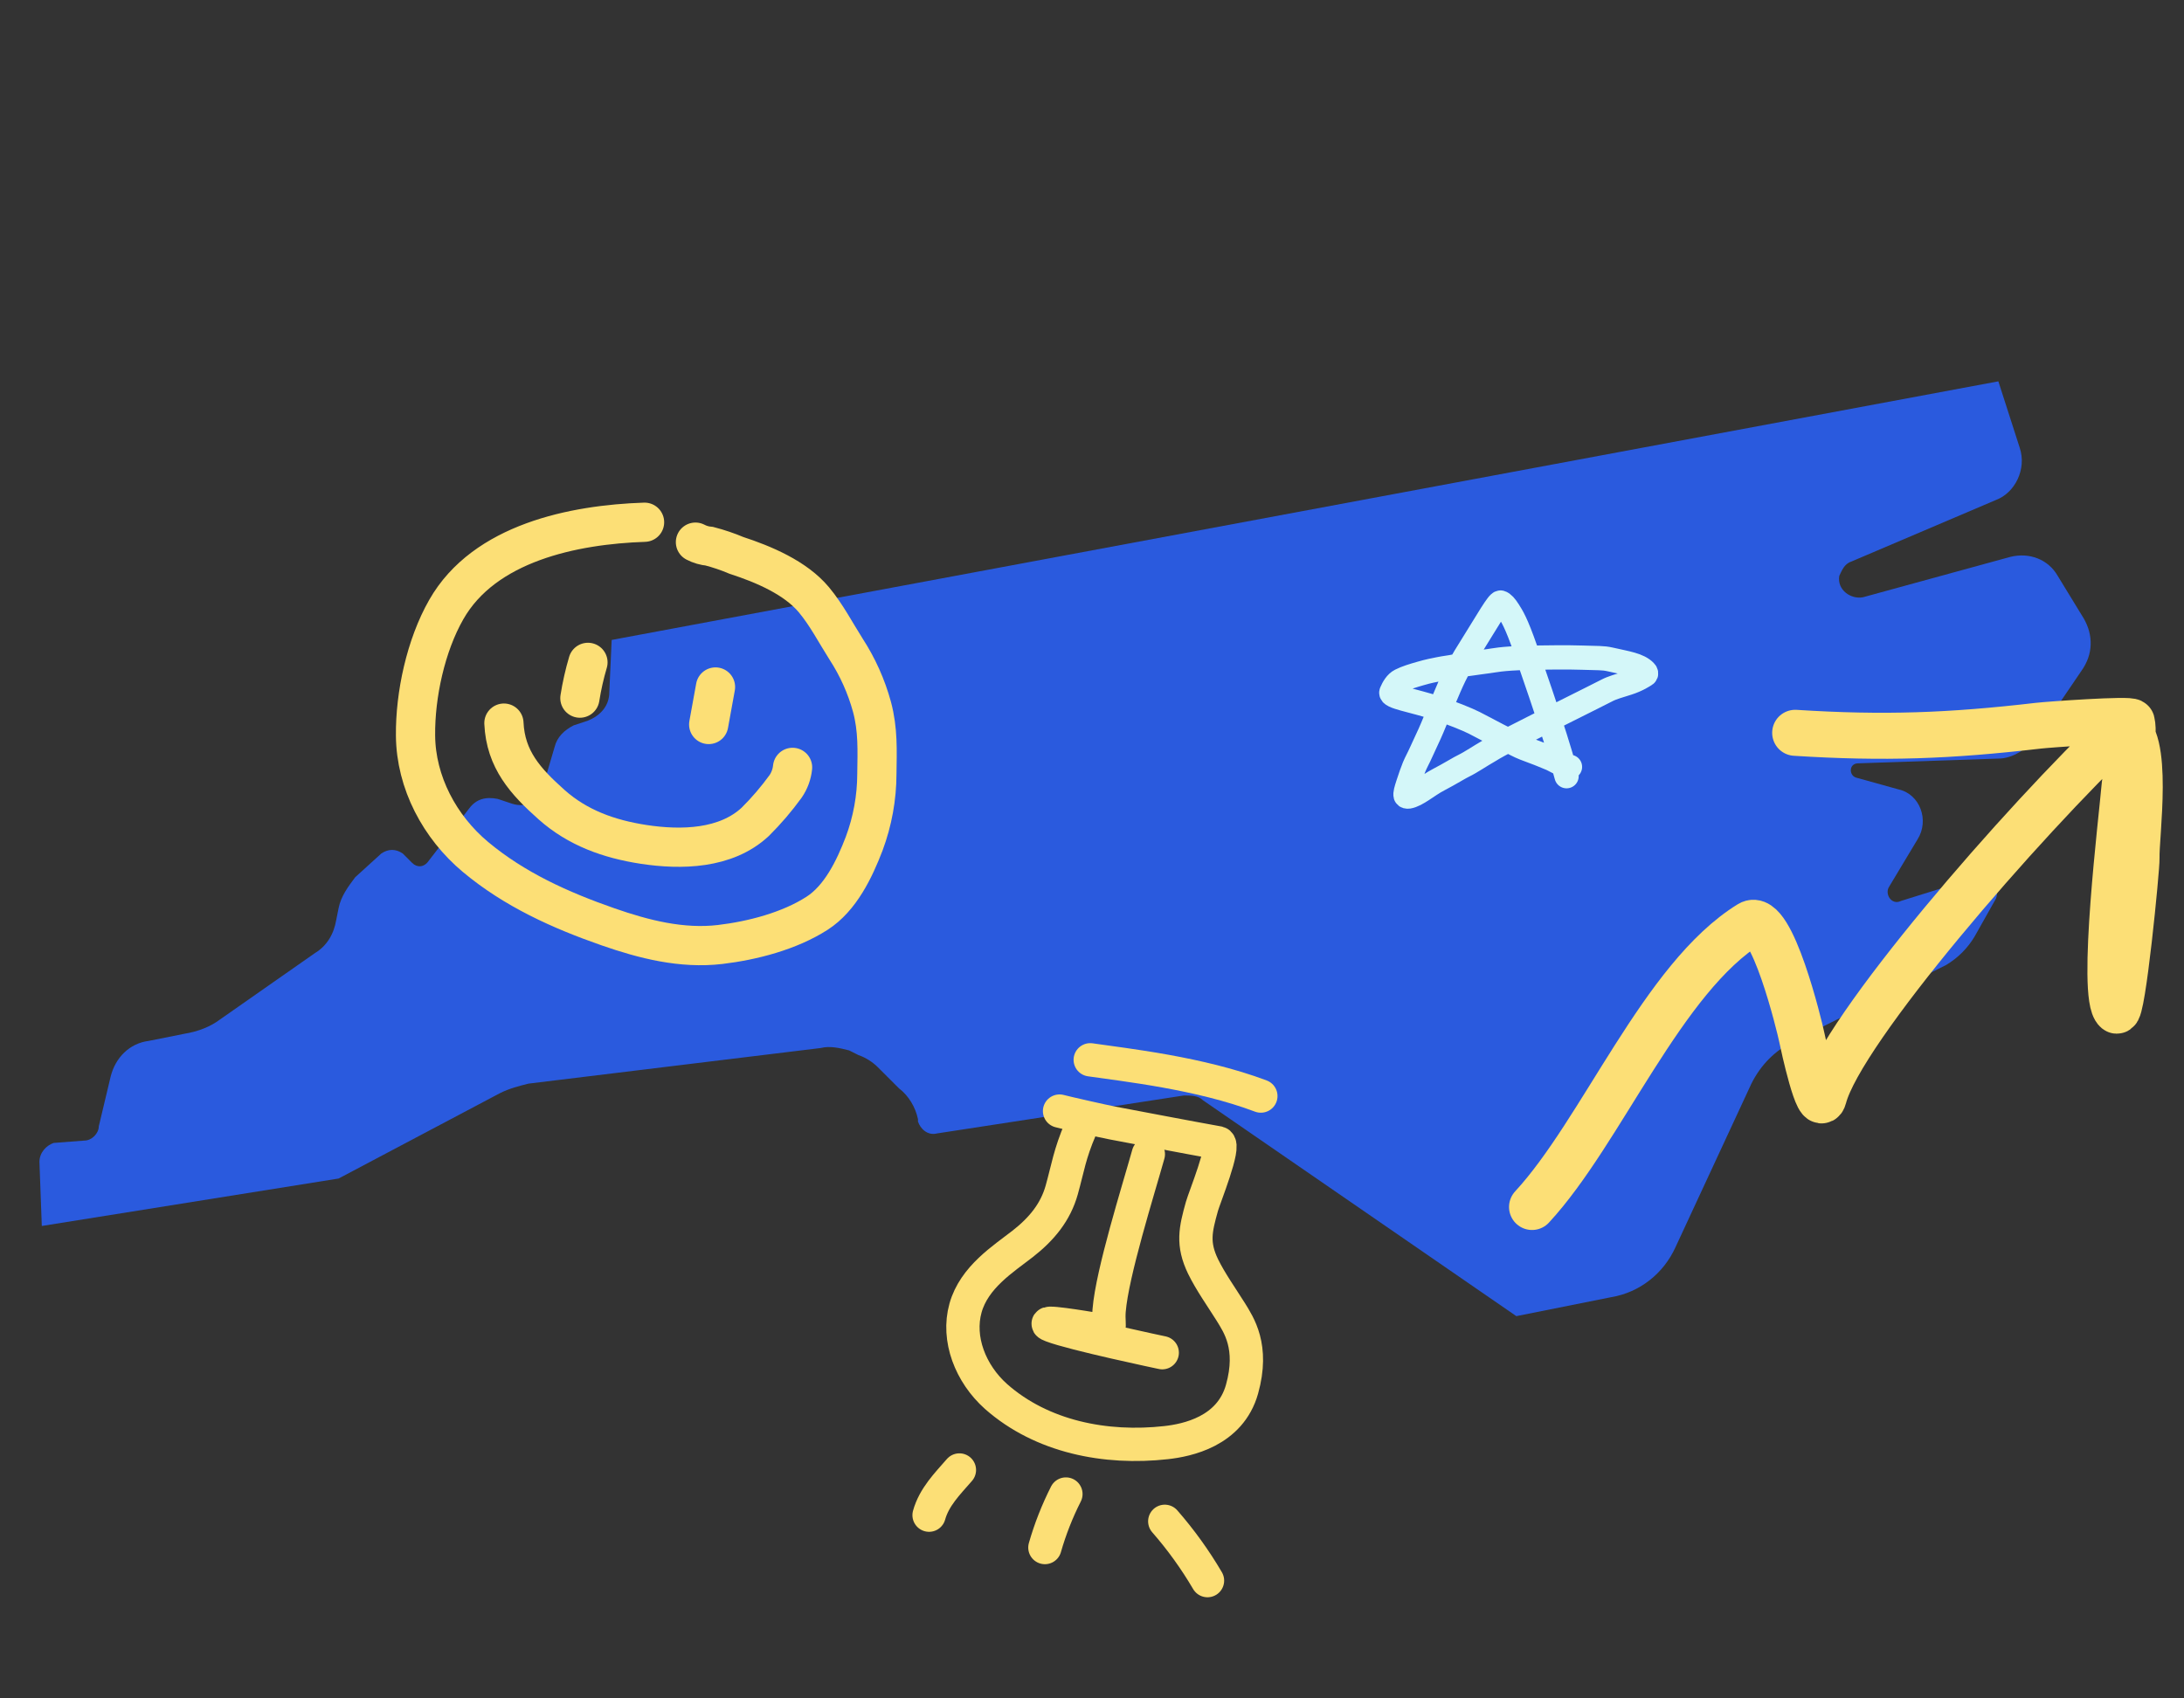
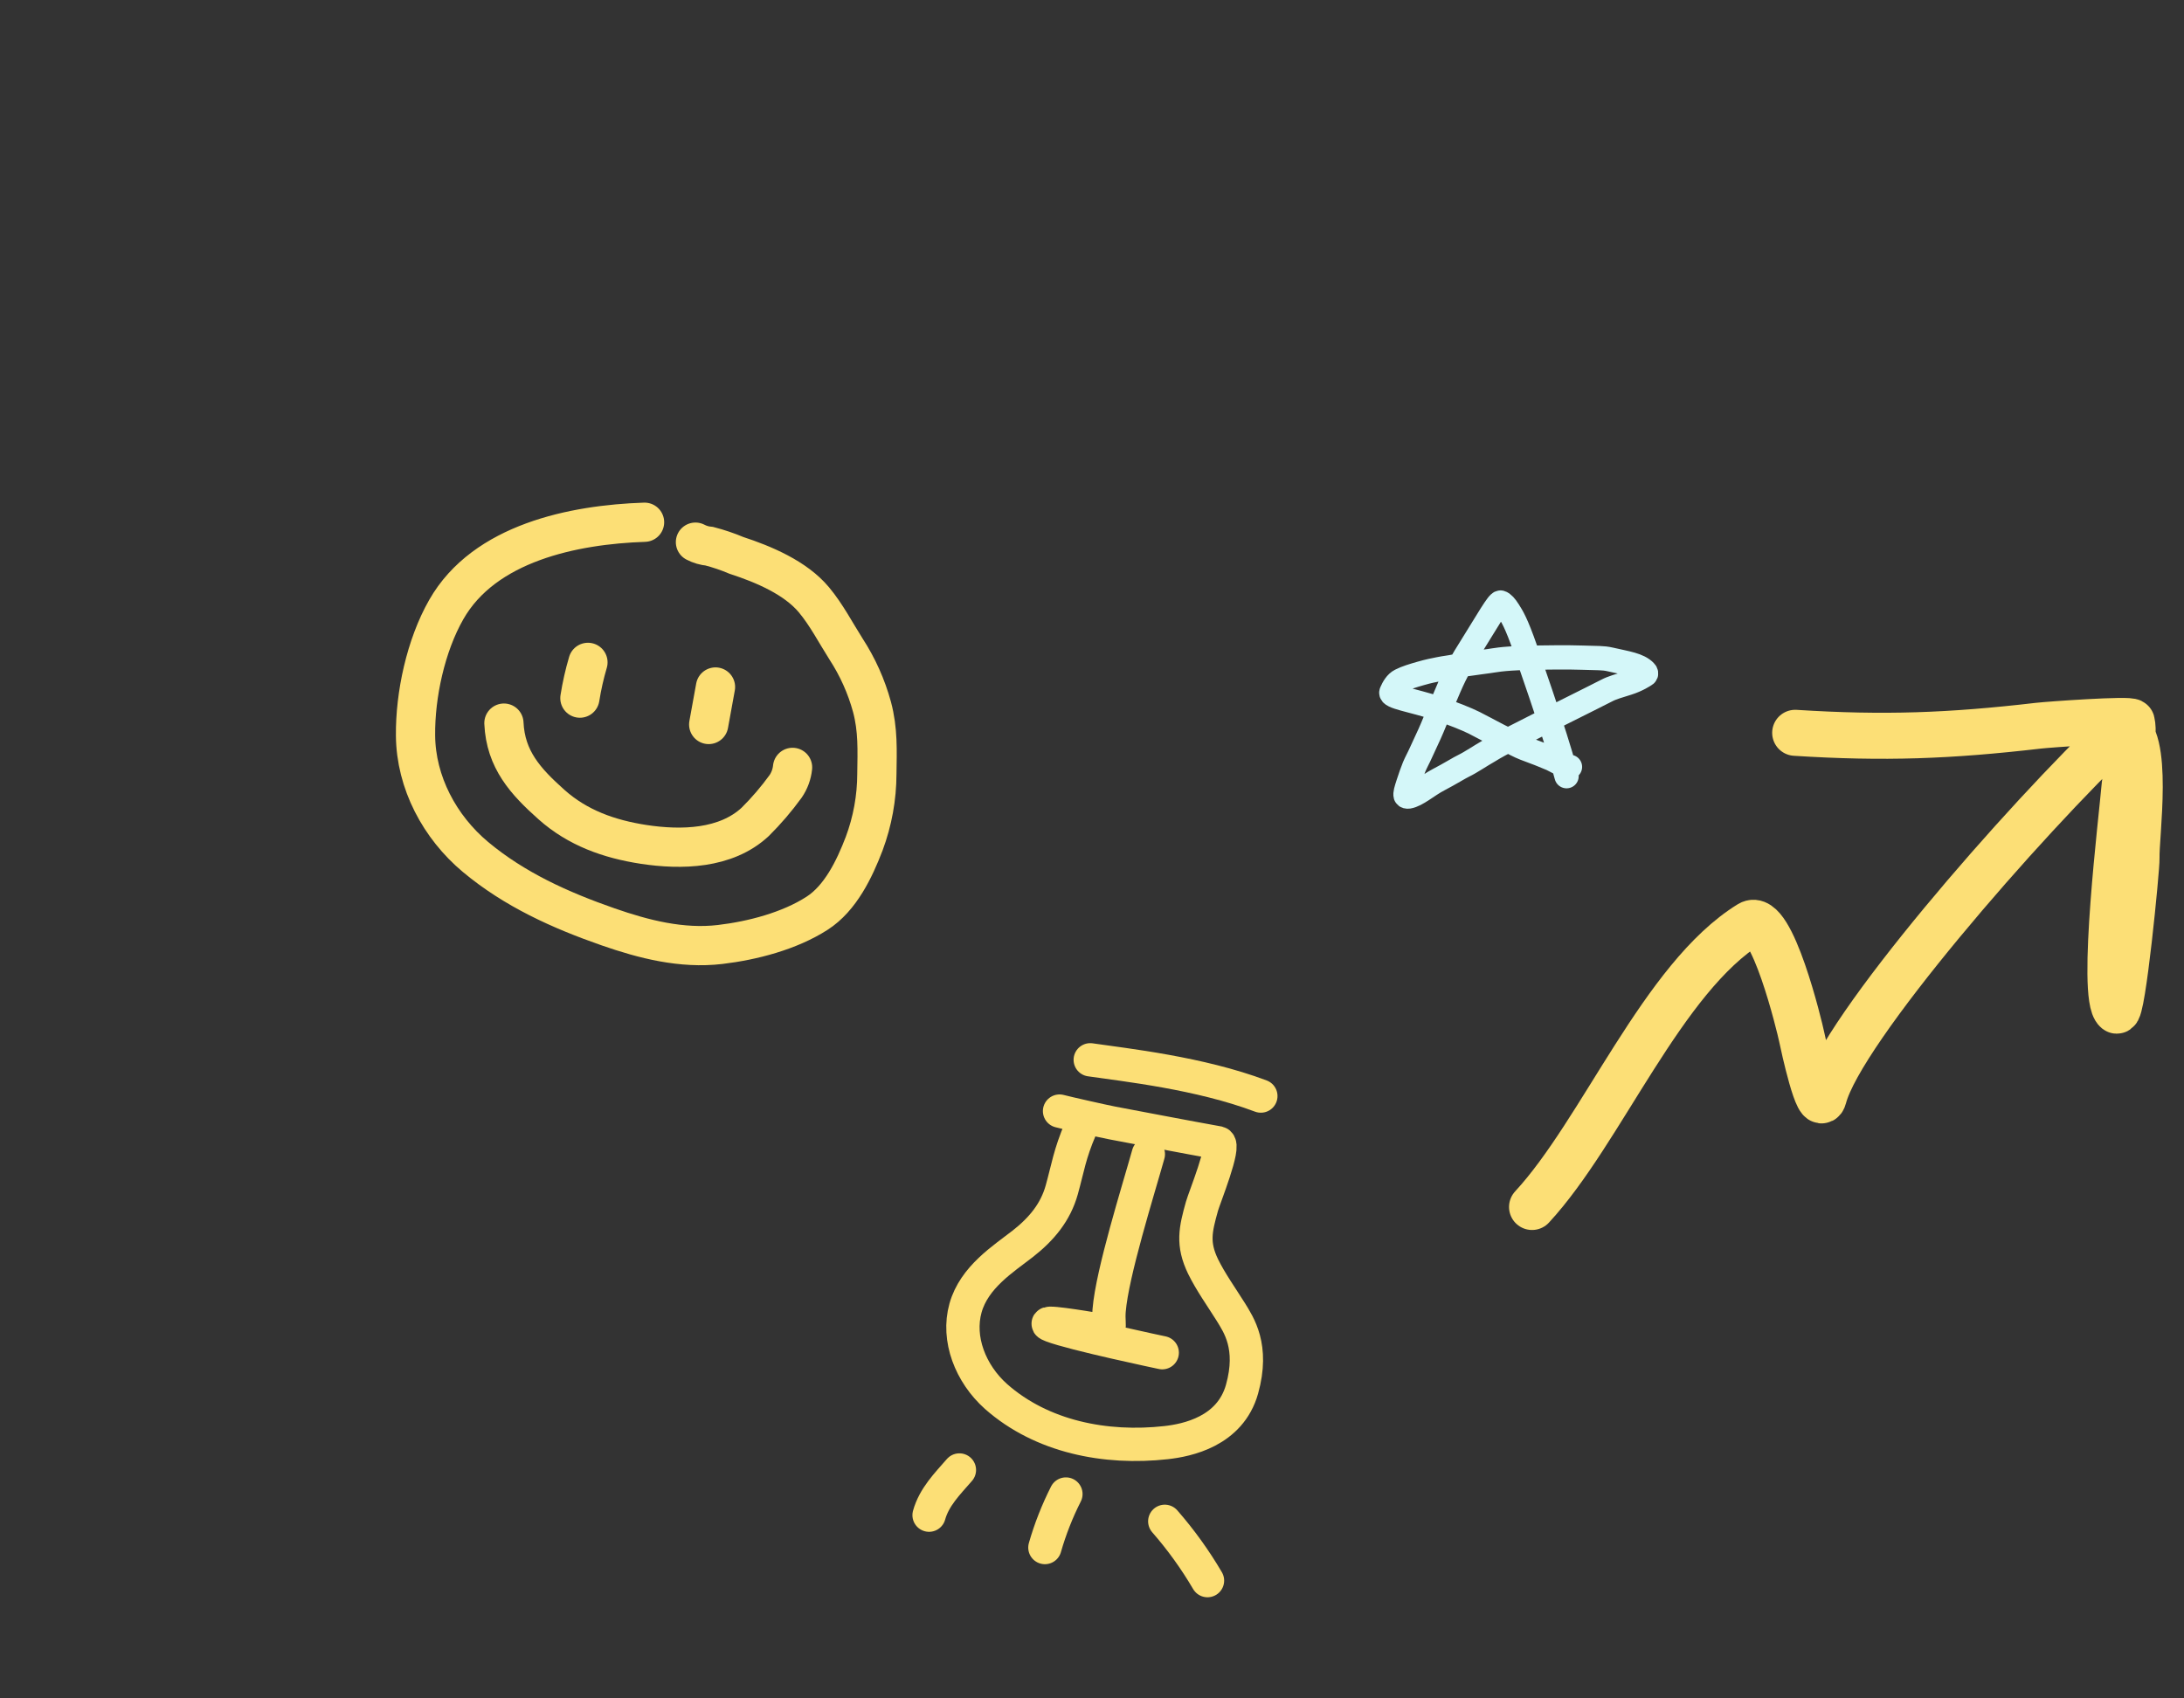
<svg xmlns="http://www.w3.org/2000/svg" width="540" height="420" viewBox="0 0 540 420" fill="none">
  <rect x="0" y="0" width="540" height="420" fill="#333333" stroke="none" />
-   <path d="M515.234 152.974C517.583 157.081 517.583 161.774 514.647 165.881L503.493 182.31C501.144 185.243 497.622 187.59 494.099 187.59L459.461 188.764C457.113 188.764 457.113 191.697 458.874 192.284L469.441 195.218C474.725 196.391 477.074 202.845 474.138 207.539L467.093 219.273C465.919 221.033 467.68 223.967 470.028 222.794L488.815 216.926C491.751 215.753 494.686 219.273 493.512 222.207L488.228 231.594C486.467 234.528 484.119 236.875 481.183 238.635L443.609 257.41C438.913 259.757 435.39 263.278 433.042 267.971L414.255 308.455C411.319 314.909 405.449 319.603 398.403 320.776L374.92 325.47L297.424 272.078C296.25 270.905 294.489 270.905 292.727 270.905L231.67 280.292C229.322 280.879 227.56 279.119 226.973 277.359V276.772C226.386 273.839 224.625 270.905 222.276 269.145L216.993 263.864C215.819 262.691 214.057 261.517 212.296 260.931L209.948 259.757C207.599 259.17 205.251 258.584 202.903 259.17L130.691 267.971C128.342 268.558 125.994 269.145 123.645 270.318L83.723 291.44L10.337 303.175L9.75 287.333C9.75 284.986 11.511 283.226 13.273 282.639L20.905 282.053C22.666 282.053 24.427 280.293 24.427 278.532L27.363 266.211C28.537 261.517 32.059 257.997 36.756 257.41L45.562 255.65C49.085 255.063 52.02 253.89 54.369 252.13L77.853 235.702C80.788 233.941 82.549 231.008 83.136 227.487L83.723 224.554C84.311 221.62 86.072 219.273 87.833 216.926L94.291 211.059C96.052 209.886 97.813 209.886 99.575 211.059L101.923 213.406C103.097 214.579 104.859 214.579 106.033 212.819L116.013 199.911C117.775 197.564 120.123 196.978 123.058 197.565L126.581 198.738C130.103 199.911 133.626 198.151 134.213 194.631L137.148 184.657C137.735 182.31 139.497 180.55 141.845 179.376L145.368 178.203C148.303 177.029 150.652 174.682 150.652 171.162L151.239 158.254L494.099 94.301L499.383 110.729C501.144 116.01 498.209 121.877 493.512 123.637L457.7 138.892C455.938 139.479 455.351 141.239 454.764 142.412C454.177 145.933 457.7 148.28 460.635 147.693L497.035 137.719C501.731 136.545 506.428 138.305 508.776 142.412L515.234 152.974Z" fill="#2A5ADE" />
  <path d="M159.369 129.146C141.836 129.733 119.75 134.211 110.339 150.746C105.266 159.622 102.637 171.866 102.742 181.89C102.832 193.511 108.731 204.531 117.56 211.915C127.227 219.988 138.528 225.08 150.343 229.201C159.201 232.289 168.563 234.679 178.048 233.565C186.05 232.621 195.177 230.242 202 225.859C207.814 222.132 211.274 214.89 213.664 208.644C215.729 203.115 216.793 197.264 216.808 191.366C216.89 185.615 217.118 180.441 215.601 174.802C214.214 169.733 212.05 164.908 209.184 160.5C206.585 156.404 204.346 152.048 201.23 148.309C196.663 142.845 188.738 139.513 182.103 137.353C179.935 136.438 177.703 135.679 175.426 135.084C174.212 134.978 173.031 134.633 171.952 134.069" stroke="#FCDF76" stroke-width="9.7" stroke-linecap="round" />
  <path d="M145.374 163.8C144.518 166.701 143.851 169.654 143.38 172.642" stroke="#FCDF76" stroke-width="9.7" stroke-linecap="round" />
  <path d="M176.91 169.89L175.226 179.162" stroke="#FCDF76" stroke-width="9.7" stroke-linecap="round" />
  <path d="M124.596 178.82C125.002 187.813 129.928 193.244 136.376 198.987C142.823 204.73 150.59 207.496 159.109 208.809C168.448 210.233 179.481 209.986 186.721 203.249C189.463 200.527 191.98 197.589 194.247 194.462C195.203 193.065 195.794 191.451 195.965 189.768" stroke="#FCDF76" stroke-width="9.7" stroke-linecap="round" />
  <path d="M378.803 298.477C396.115 279.757 411.045 241.749 432.64 228.463C438.041 225.139 444.983 254.02 445.481 256.447C445.876 258.374 449.693 276.058 450.936 271.321C455.29 254.724 499.945 203.272 524.757 179.752C531.736 181.402 528.068 207.073 528.264 212.188C528.352 214.482 524.782 251.133 523.307 249.903C519.209 246.485 524.727 201.476 525.258 194.875C525.586 190.798 528.028 182.488 527.095 178.529C526.903 177.715 506.525 179.167 504.001 179.461C482.021 182.016 465.842 182.615 443.865 181.221" stroke="#FCDF76" stroke-width="11.38" stroke-linecap="round" />
  <path d="M267.185 279.057C264.433 285.47 264.056 288.767 262.518 294.262C260.979 299.756 257.585 303.904 252.861 307.595C248.136 311.286 240.871 315.806 238.73 323.453C236.589 331.1 239.951 339.707 246.272 345.343C257.585 355.337 273.368 358.429 288.328 356.751C293.471 356.178 304.158 354.03 307.1 343.522C310.042 333.014 306.233 327.578 304.339 324.467C302.029 320.784 299.323 316.992 297.467 313.205C294.758 307.583 295.558 304.127 297.196 298.279C297.771 296.225 303.095 283.122 301.261 282.62C292.498 281.041 283.781 279.353 275.066 277.711C273.043 277.339 263.416 275.158 261.977 274.763" stroke="#FCDF76" stroke-width="8.236" stroke-linecap="round" />
  <path d="M283.93 285.421C281.419 294.392 274.992 314.754 274.235 324.07C273.843 328.777 275.762 329.456 270.024 328.598C269.066 328.442 255.663 326.184 260.026 327.837C265.254 329.865 287.366 334.512 287.366 334.512" stroke="#FCDF76" stroke-width="8.236" stroke-linecap="round" />
  <path d="M311.748 271.047C296.579 265.329 278.249 263.353 269.566 262.082" stroke="#FCDF76" stroke-width="8.236" stroke-linecap="round" />
  <path d="M263.549 369.464C261.402 373.701 259.662 378.132 258.354 382.697" stroke="#FCDF76" stroke-width="8.236" stroke-linecap="round" />
  <path d="M237.216 363.517C234.203 366.983 230.975 370.192 229.718 374.688" stroke="#FCDF76" stroke-width="8.236" stroke-linecap="round" />
  <path d="M287.992 376.213C291.963 380.758 295.5 385.667 298.557 390.875" stroke="#FCDF76" stroke-width="8.236" stroke-linecap="round" />
  <path d="M387.338 191.947C386.967 190.617 386.59 189.077 384.546 182.509C382.76 176.771 379.161 166.25 377.205 160.628C374.847 153.849 373.846 152.42 372.999 151.071C372.268 149.905 371.593 149.149 371.032 149.004C370.405 148.842 367.772 153.523 363.93 159.662C361.427 163.663 360.067 165.934 358.286 170.052C357.282 172.376 356.315 174.668 354.164 179.883C353.325 181.917 352.103 184.347 351.298 186.185C350.775 187.382 350.129 188.487 349.658 189.64C349.2 190.761 348.723 192.132 348.205 193.716C347.649 195.419 347.406 196.263 347.546 196.742C347.613 196.973 347.963 197.031 348.246 196.985C350.329 196.646 352.929 194.256 355.691 192.817C358.537 191.333 360.899 189.84 362.025 189.31C363.492 188.62 366.231 186.777 368.116 185.713C368.594 185.444 369.234 184.952 372.909 183.044C376.585 181.137 383.266 177.812 386.847 176.004C392.299 173.252 395.488 171.703 397.314 170.743C398.626 170.053 400.358 169.59 402.466 168.92C404.852 168.163 406.457 167.094 406.879 166.807C407.076 166.674 407.023 166.331 406.791 166.089C405.136 164.364 402.248 164.022 398.089 163.066C396.293 162.653 395.029 162.775 391.171 162.631C387.779 162.505 381.466 162.582 377.659 162.677C371.019 162.843 369.346 163.348 368.081 163.494C366.247 163.704 365.128 163.924 363.909 164.069C362.11 164.284 360.629 164.598 359.503 164.837C358.391 165.072 357.254 165.173 355.848 165.46C354.439 165.747 353.317 165.939 351.165 166.563C349.398 167.074 347.699 167.569 346.286 168.29C345.212 168.838 344.504 170.062 344.032 171.167C343.52 172.367 349.246 173.125 355.355 175.147C359.141 176.401 362.676 177.835 364.507 178.749C366.042 179.516 368.385 180.806 370.553 181.916C372.413 182.868 373.553 183.403 374.913 184.124C376.127 184.768 377.861 185.418 379.318 185.948C381.136 186.609 382.271 187.145 383.63 187.675C384.804 188.3 385.926 188.873 387.099 189.355C387.428 189.451 387.799 189.546 388.182 189.644" stroke="#D4F7F9" stroke-width="6" stroke-linecap="round" />
</svg>